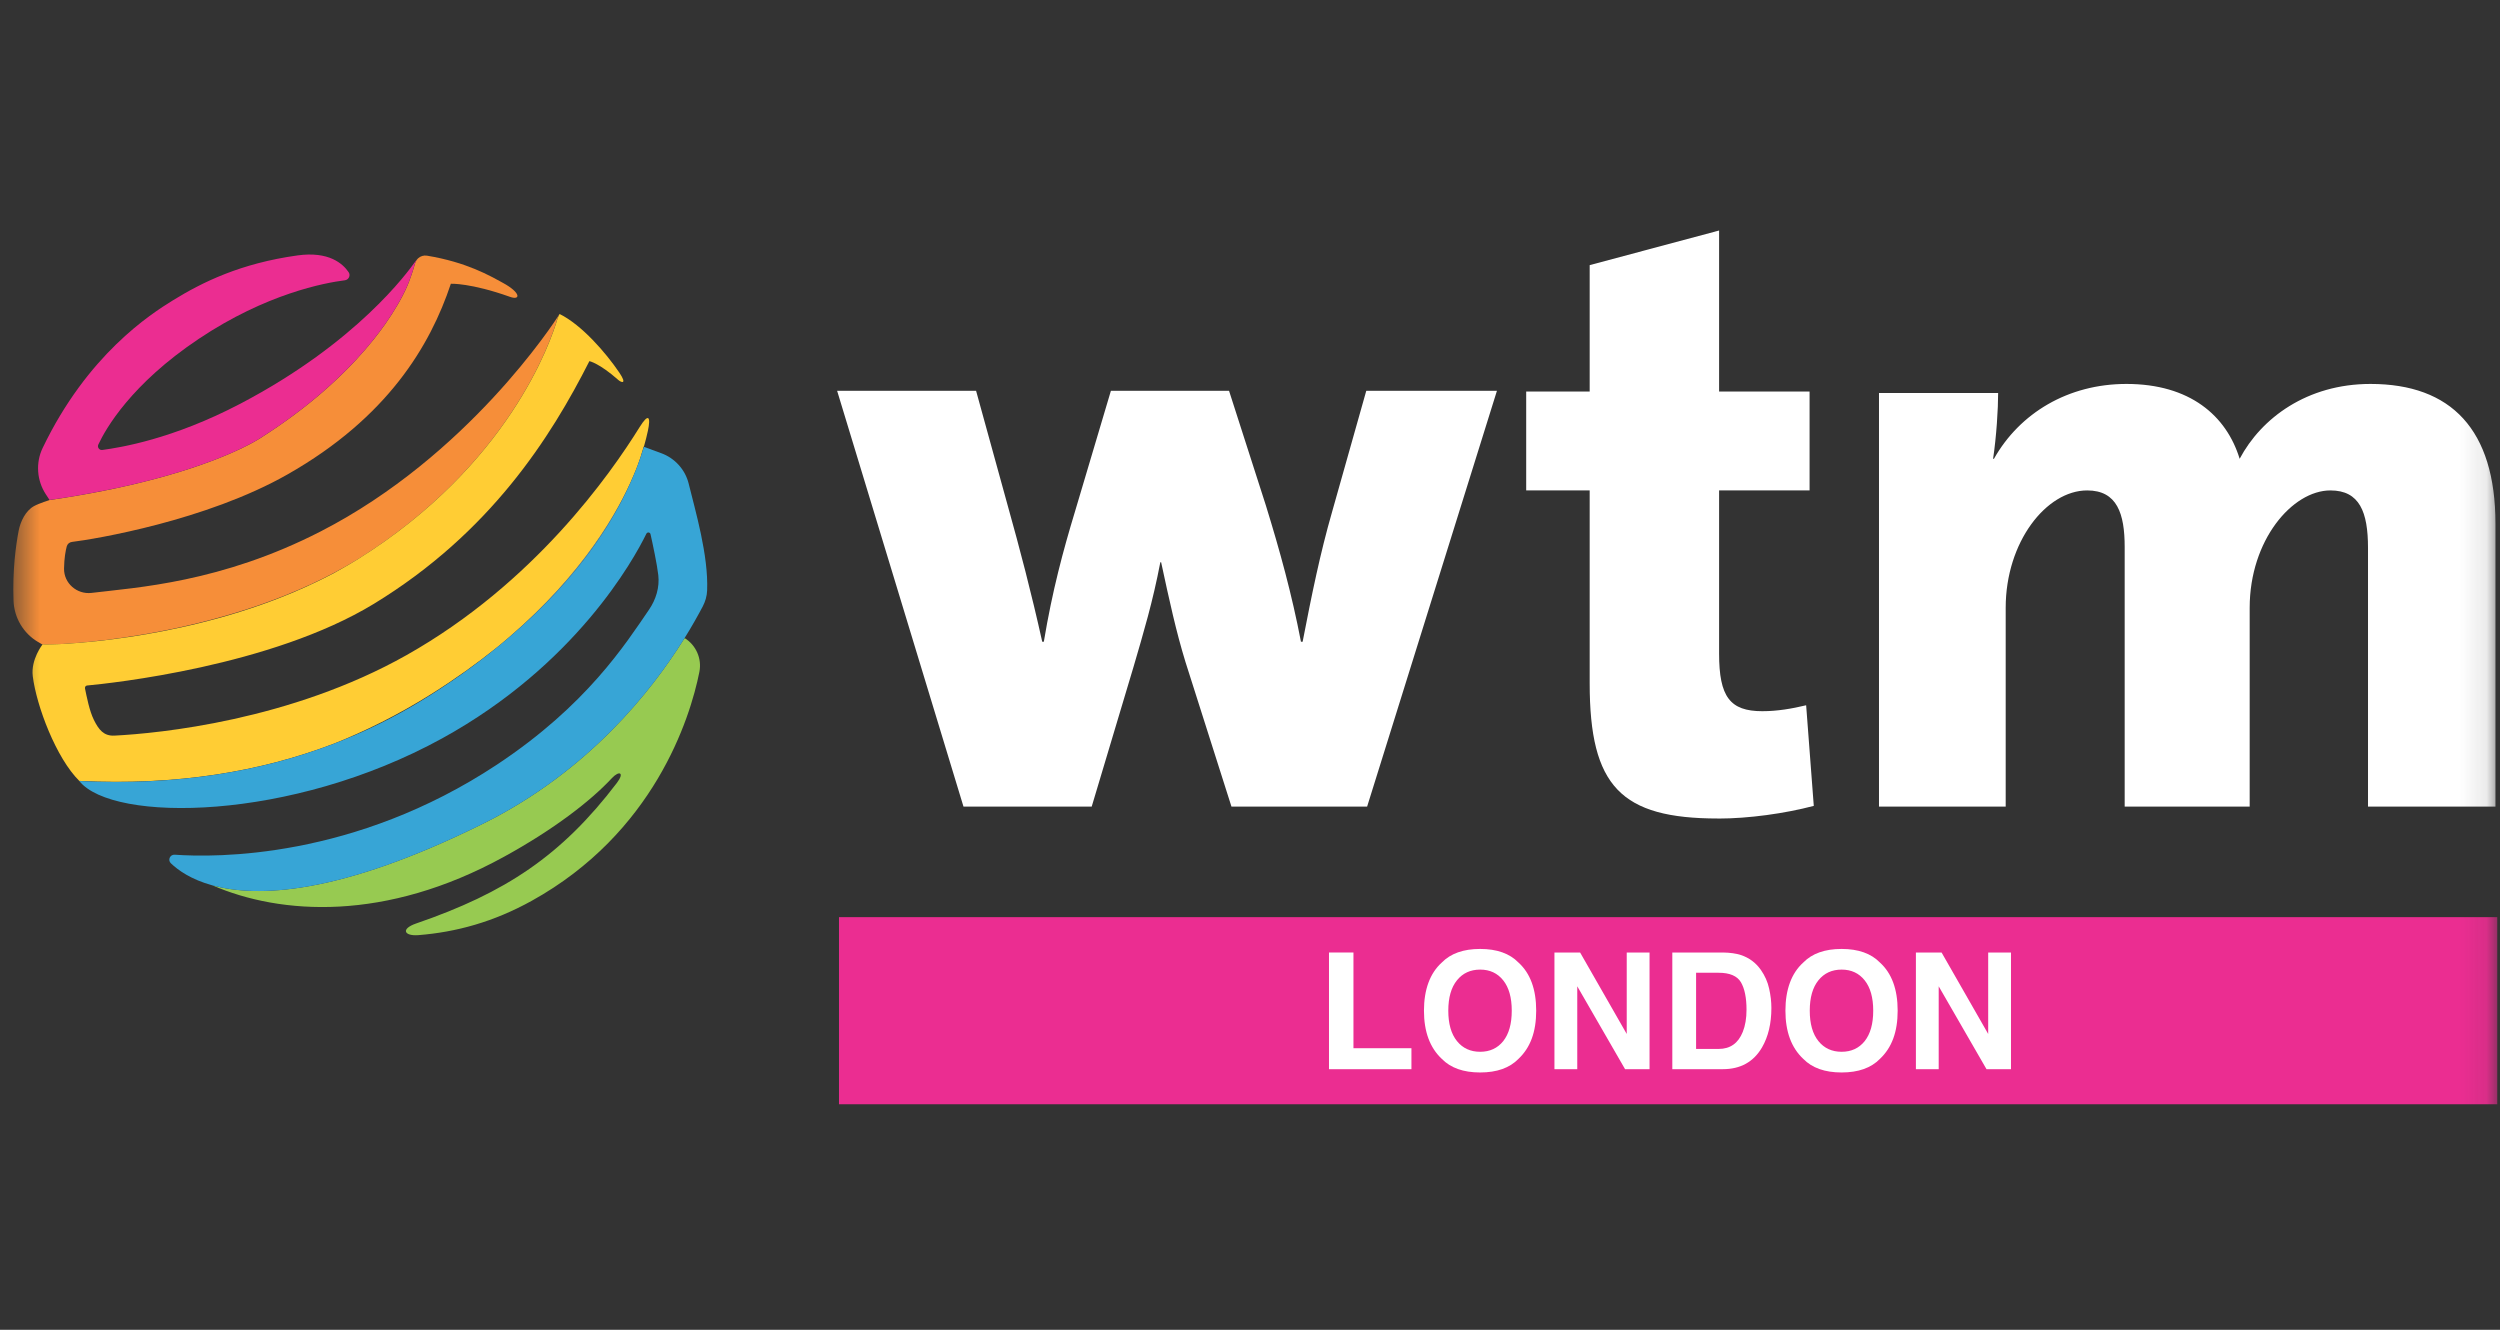
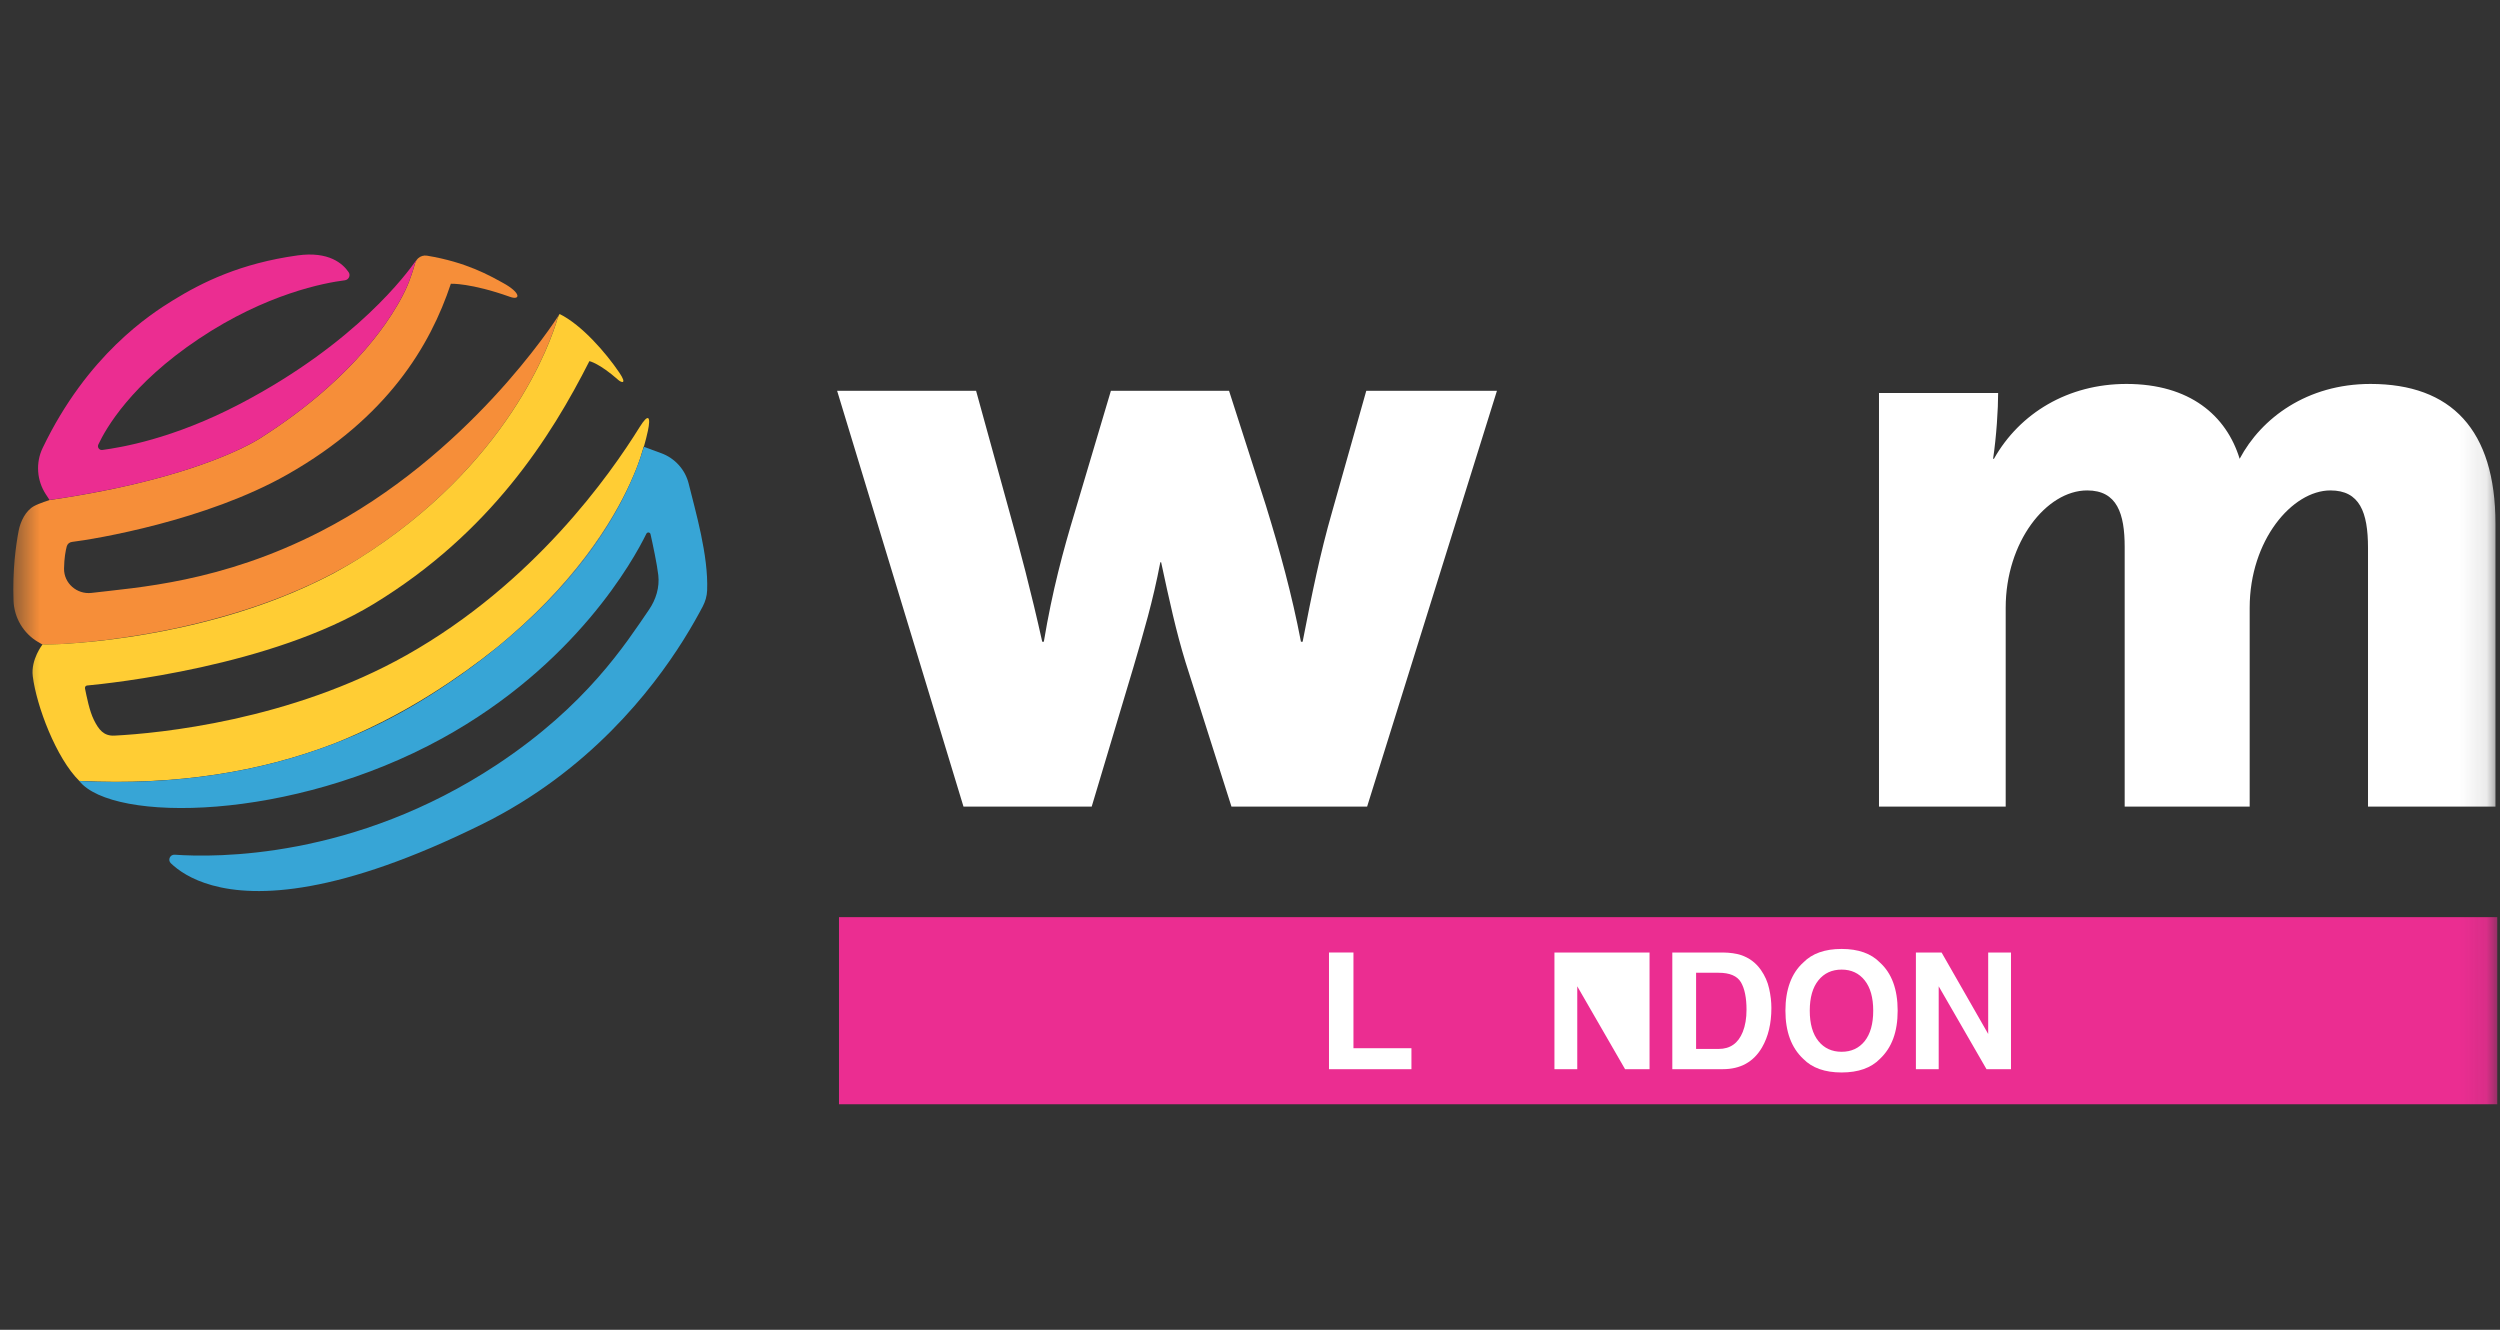
<svg xmlns="http://www.w3.org/2000/svg" width="94" height="50" viewBox="0 0 94 50" fill="none">
  <rect x="0" y="0" width="94" height="50" fill="#333333" stroke="none" />
  <mask id="mask0_2049_976" style="mask-type:luminance" maskUnits="userSpaceOnUse" x="0" y="0" width="94" height="50">
    <path d="M93.897 0H0.501V50H93.897V0Z" fill="white" />
  </mask>
  <g mask="url(#mask0_2049_976)">
    <path d="M51.404 30.328H46.303L44.573 24.888C44.224 23.753 43.971 22.591 43.659 21.142H43.628C43.347 22.62 42.997 23.785 42.62 25.076L41.048 30.328H36.227L31.476 14.695H36.701L37.897 19.034C38.337 20.607 38.777 22.276 39.188 24.13H39.248C39.567 22.213 39.975 20.702 40.414 19.253L41.77 14.694H46.212L47.596 19.002C48.13 20.733 48.571 22.335 48.916 24.129H48.979C49.326 22.335 49.641 20.796 50.085 19.252L51.372 14.694H56.285L51.404 30.327V30.328Z" fill="white" />
-     <path d="M64.606 30.776C60.949 30.776 59.772 29.57 59.772 25.693V18.439H57.385V14.722H59.772V9.969L64.638 8.667V14.722H68.04V18.439H64.638V24.579C64.638 26.199 65.048 26.741 66.261 26.741C66.83 26.741 67.372 26.647 67.911 26.518L68.198 30.301C67.115 30.587 65.75 30.778 64.607 30.778" fill="white" />
    <path d="M89.037 30.328V20.597C89.037 19.253 88.721 18.44 87.624 18.44C86.188 18.44 84.588 20.314 84.588 22.852V30.328H79.888V20.569C79.888 19.316 79.606 18.44 78.478 18.44C76.943 18.44 75.414 20.378 75.414 22.852V30.328H70.65V14.777H75.13C75.13 15.375 75.067 16.406 74.94 17.251H74.972C75.942 15.531 77.761 14.436 79.954 14.436C82.332 14.436 83.712 15.622 84.211 17.251C85.026 15.716 86.75 14.436 89.129 14.436C92.166 14.436 93.829 16.155 93.829 19.693V30.328H89.037L89.037 30.328Z" fill="white" />
-     <path d="M18.14 30.981C12.744 33.653 9.669 33.754 7.982 33.287C10.563 34.404 14.496 34.659 18.939 32.221C20.833 31.183 22.216 30.108 23.002 29.263C23.282 28.961 23.495 29.042 23.196 29.436C21.11 32.179 18.999 33.57 15.649 34.722C15.058 34.925 15.191 35.204 15.735 35.161C17.146 35.048 18.555 34.668 19.992 33.871C24.572 31.333 25.945 27.041 26.297 25.262C26.395 24.766 26.174 24.262 25.746 23.993C25.726 24.023 25.701 24.055 25.68 24.085C24.517 25.934 22.156 28.993 18.14 30.982L18.14 30.981Z" fill="#97CA51" />
    <path d="M1.637 24.233C1.653 24.233 1.669 24.234 1.689 24.235C1.697 24.235 1.705 24.235 1.713 24.235C2.767 24.239 8.858 23.861 13.469 21.018C19.108 17.485 20.706 12.868 20.965 11.964C20.997 11.895 21.018 11.85 21.028 11.826C20.837 12.127 17.593 17.137 12.06 19.98C8.305 21.909 5.125 22.089 3.444 22.293C2.893 22.359 2.4 21.931 2.408 21.378C2.414 20.981 2.467 20.704 2.509 20.547C2.533 20.454 2.611 20.387 2.707 20.376C3.553 20.274 7.75 19.579 10.813 17.837C14.574 15.7 16.18 12.99 16.952 10.669C16.952 10.669 17.697 10.634 19.178 11.162C19.571 11.303 19.602 11.012 18.906 10.634C18.416 10.367 17.549 9.86 16.054 9.613C15.932 9.593 15.813 9.631 15.727 9.708C15.704 9.728 15.685 9.751 15.667 9.776C15.663 9.782 15.659 9.788 15.656 9.794C15.639 9.82 15.625 9.848 15.615 9.878C15.613 9.883 15.611 9.889 15.609 9.894C15.592 9.955 15.571 10.024 15.549 10.099C15.543 10.117 15.537 10.136 15.531 10.155C15.522 10.183 15.513 10.21 15.504 10.239C15.494 10.27 15.482 10.302 15.471 10.336C15.464 10.358 15.457 10.38 15.448 10.402C15.428 10.461 15.406 10.521 15.383 10.584C15.354 10.658 15.311 10.764 15.248 10.898C15.222 10.954 15.191 11.016 15.158 11.081C15.144 11.108 15.13 11.135 15.115 11.164C15.087 11.217 15.056 11.274 15.023 11.332C14.999 11.375 14.974 11.419 14.948 11.463C14.825 11.675 14.674 11.915 14.49 12.177C14.356 12.368 14.202 12.572 14.032 12.785C13.932 12.909 13.825 13.038 13.711 13.169C13.606 13.29 13.495 13.415 13.376 13.542C13.321 13.601 13.264 13.661 13.206 13.722C13.187 13.742 13.167 13.762 13.148 13.781C13.108 13.822 13.068 13.864 13.026 13.905C13.003 13.929 12.979 13.953 12.955 13.977C12.916 14.015 12.877 14.054 12.837 14.092C12.811 14.118 12.785 14.143 12.758 14.168C12.719 14.206 12.679 14.244 12.638 14.282C12.611 14.308 12.583 14.333 12.555 14.359C12.513 14.398 12.47 14.437 12.428 14.476C12.4 14.501 12.372 14.527 12.344 14.552C12.296 14.595 12.247 14.638 12.198 14.681C12.174 14.703 12.15 14.723 12.126 14.745C12.052 14.808 11.978 14.872 11.901 14.936C11.898 14.938 11.895 14.941 11.891 14.944C11.815 15.008 11.737 15.071 11.658 15.136C11.631 15.157 11.604 15.178 11.577 15.2C11.522 15.245 11.466 15.289 11.409 15.333C11.377 15.358 11.344 15.384 11.31 15.409C11.257 15.45 11.204 15.491 11.149 15.532C11.114 15.559 11.078 15.585 11.042 15.613C10.988 15.652 10.933 15.693 10.877 15.733C10.841 15.759 10.803 15.787 10.766 15.813C10.709 15.855 10.65 15.896 10.591 15.937C10.555 15.963 10.518 15.988 10.48 16.014C10.415 16.059 10.349 16.104 10.282 16.149C10.25 16.171 10.218 16.192 10.186 16.214C10.086 16.281 9.984 16.348 9.879 16.415C9.879 16.415 9.875 16.417 9.869 16.422C9.867 16.423 9.863 16.426 9.859 16.428C9.853 16.433 9.845 16.437 9.834 16.445C9.829 16.448 9.821 16.453 9.815 16.457C9.803 16.464 9.791 16.472 9.777 16.482C9.767 16.488 9.756 16.494 9.745 16.501C9.729 16.511 9.714 16.52 9.695 16.532C9.681 16.54 9.666 16.548 9.651 16.557C9.631 16.569 9.611 16.58 9.588 16.593C9.571 16.603 9.551 16.614 9.532 16.625C9.507 16.638 9.483 16.652 9.456 16.667C9.434 16.679 9.411 16.691 9.388 16.703C9.358 16.718 9.329 16.733 9.297 16.75C9.271 16.763 9.244 16.776 9.216 16.79C9.182 16.807 9.148 16.824 9.111 16.842C9.081 16.857 9.05 16.871 9.018 16.887C8.98 16.905 8.938 16.924 8.897 16.943C8.863 16.959 8.828 16.974 8.791 16.991C8.747 17.011 8.701 17.031 8.653 17.052C8.615 17.068 8.577 17.085 8.536 17.102C8.486 17.123 8.433 17.145 8.38 17.167C8.337 17.184 8.296 17.201 8.251 17.219C8.194 17.242 8.134 17.265 8.074 17.288C8.028 17.306 7.984 17.323 7.937 17.341C7.871 17.366 7.802 17.391 7.733 17.415C7.686 17.433 7.641 17.449 7.591 17.467C7.512 17.494 7.428 17.523 7.344 17.552C7.3 17.566 7.259 17.581 7.215 17.596C7.084 17.639 6.948 17.683 6.806 17.727C6.66 17.772 6.508 17.817 6.35 17.863C6.059 17.947 5.747 18.031 5.415 18.114C5.082 18.198 4.729 18.279 4.353 18.36C4.056 18.423 3.746 18.485 3.422 18.545C3.098 18.605 2.759 18.663 2.406 18.719C2.23 18.747 2.05 18.774 1.867 18.801C1.867 18.801 1.468 18.925 1.276 19.031C0.963 19.205 0.769 19.605 0.701 19.956C0.595 20.508 0.468 21.433 0.509 22.585C0.531 23.226 0.877 23.814 1.432 24.139C1.533 24.197 1.6 24.236 1.597 24.236C1.599 24.236 1.6 24.235 1.601 24.234C1.611 24.234 1.625 24.235 1.638 24.235L1.637 24.233Z" fill="#F68E39" />
    <path d="M12.547 27.965C13.724 27.495 14.954 26.889 16.205 26.104C17.121 25.529 17.936 24.944 18.663 24.36C18.696 24.333 18.732 24.306 18.765 24.278C18.782 24.265 18.797 24.251 18.814 24.238C18.923 24.148 19.026 24.059 19.132 23.969C21.961 21.541 23.261 19.203 23.818 17.887C23.847 17.818 23.877 17.748 23.904 17.681C23.926 17.625 23.947 17.57 23.968 17.516C23.972 17.505 23.977 17.492 23.981 17.481C24.006 17.413 24.03 17.348 24.052 17.282C24.066 17.244 24.078 17.208 24.09 17.17C24.169 16.929 24.199 16.796 24.199 16.796L24.209 16.799C24.273 16.579 24.323 16.377 24.361 16.198C24.47 15.686 24.397 15.497 24.043 16.07C22.954 17.823 20.087 21.926 15.289 24.631C10.918 27.095 5.974 27.574 4.307 27.659C3.898 27.681 3.712 27.434 3.53 27.068C3.361 26.729 3.258 26.185 3.197 25.892C3.185 25.835 3.216 25.78 3.274 25.775C4.169 25.692 10.203 25.054 14.061 22.702C18.436 20.034 20.713 16.44 22.161 13.579C22.161 13.579 22.531 13.651 23.251 14.289C23.362 14.387 23.594 14.464 23.283 14.005C22.786 13.272 21.878 12.218 21.039 11.805C21.039 11.805 21.036 11.813 21.03 11.825C21.02 11.848 21 11.894 20.968 11.963C20.709 12.867 19.111 17.483 13.471 21.016C13.311 21.116 13.149 21.212 12.986 21.306C12.71 21.47 12.423 21.623 12.129 21.767C12.065 21.799 12 21.83 11.937 21.86C11.918 21.869 11.9 21.878 11.882 21.887C7.573 23.964 2.649 24.238 1.716 24.232C1.708 24.232 1.7 24.232 1.692 24.232C1.672 24.232 1.655 24.231 1.64 24.23C1.627 24.23 1.613 24.23 1.603 24.229C1.601 24.23 1.6 24.23 1.599 24.232C1.599 24.232 1.154 24.793 1.232 25.426C1.369 26.537 2.112 28.506 2.983 29.364C2.983 29.364 2.986 29.364 2.986 29.365C2.985 29.364 2.984 29.364 2.984 29.362C6.638 29.543 9.8 29.017 12.551 27.962L12.547 27.965Z" fill="#FFCD34" />
    <path d="M19.131 23.97C21.77 21.731 23.134 19.527 23.818 17.888C23.26 19.204 21.961 21.541 19.131 23.97Z" fill="#6BA6DB" />
    <path d="M25.896 18.19C25.766 17.66 25.379 17.23 24.865 17.041L24.209 16.8C24.174 16.918 24.134 17.043 24.091 17.171C24.078 17.208 24.066 17.244 24.053 17.283C24.03 17.348 24.007 17.414 23.981 17.482C23.977 17.493 23.972 17.506 23.968 17.517C23.947 17.572 23.926 17.627 23.904 17.682C23.877 17.749 23.848 17.819 23.818 17.888C23.135 19.527 21.77 21.731 19.132 23.97C19.027 24.059 18.923 24.149 18.814 24.238C18.797 24.252 18.782 24.266 18.765 24.279C18.732 24.306 18.696 24.333 18.663 24.361C17.837 25.032 16.894 25.707 15.812 26.366C14.794 26.985 13.706 27.521 12.548 27.966C9.796 29.02 6.635 29.547 2.981 29.366C2.981 29.367 2.982 29.368 2.983 29.369C4.241 30.936 10.938 30.892 16.628 27.761C21.65 24.998 23.829 21.04 24.303 20.069C24.338 19.997 24.443 20.009 24.46 20.087C24.546 20.47 24.706 21.22 24.752 21.625C24.804 22.088 24.664 22.543 24.4 22.928C23.522 24.208 22.067 26.511 18.69 28.747C13.313 32.306 8.097 32.246 6.57 32.137C6.394 32.124 6.297 32.336 6.423 32.458C6.697 32.722 7.185 33.069 7.983 33.289C9.67 33.756 12.745 33.655 18.141 30.983C22.157 28.995 24.518 25.936 25.682 24.087C26.033 23.529 26.276 23.08 26.422 22.805C26.52 22.618 26.58 22.414 26.588 22.203C26.642 20.886 26.145 19.207 25.896 18.191V18.19Z" fill="#37A5D6" />
    <path d="M4.351 18.359C4.727 18.279 5.081 18.197 5.413 18.114C5.746 18.031 6.058 17.947 6.349 17.862C6.507 17.817 6.658 17.771 6.804 17.726C6.947 17.682 7.082 17.638 7.213 17.595C7.258 17.58 7.299 17.566 7.342 17.551C7.426 17.523 7.51 17.495 7.59 17.466C7.639 17.449 7.684 17.431 7.732 17.415C7.8 17.39 7.87 17.365 7.935 17.34C7.983 17.322 8.027 17.305 8.072 17.288C8.132 17.265 8.193 17.241 8.249 17.219C8.294 17.201 8.335 17.183 8.378 17.166C8.432 17.144 8.484 17.123 8.534 17.102C8.575 17.084 8.613 17.068 8.652 17.051C8.699 17.03 8.746 17.011 8.79 16.991C8.826 16.975 8.86 16.959 8.895 16.943C8.937 16.923 8.978 16.905 9.017 16.886C9.049 16.871 9.079 16.856 9.109 16.842C9.146 16.824 9.181 16.806 9.215 16.79C9.243 16.776 9.269 16.762 9.295 16.749C9.327 16.733 9.357 16.717 9.386 16.702C9.409 16.689 9.433 16.677 9.454 16.666C9.481 16.651 9.506 16.637 9.53 16.624C9.55 16.613 9.569 16.603 9.586 16.593C9.609 16.58 9.63 16.568 9.65 16.556C9.664 16.548 9.68 16.539 9.693 16.531C9.712 16.52 9.728 16.51 9.744 16.5C9.754 16.494 9.766 16.487 9.775 16.481C9.79 16.472 9.802 16.465 9.813 16.456C9.82 16.453 9.827 16.448 9.832 16.444C9.843 16.437 9.85 16.432 9.858 16.427C9.861 16.425 9.864 16.423 9.867 16.421C9.874 16.417 9.878 16.414 9.878 16.414C9.982 16.348 10.083 16.28 10.184 16.214C10.217 16.192 10.248 16.171 10.281 16.149C10.347 16.103 10.414 16.059 10.479 16.014C10.516 15.988 10.553 15.962 10.59 15.937C10.648 15.895 10.707 15.854 10.764 15.813C10.802 15.786 10.839 15.759 10.876 15.732C10.931 15.692 10.986 15.652 11.04 15.612C11.076 15.585 11.112 15.559 11.147 15.531C11.202 15.49 11.255 15.45 11.309 15.409C11.341 15.383 11.375 15.358 11.408 15.333C11.464 15.288 11.52 15.244 11.576 15.2C11.602 15.178 11.63 15.156 11.656 15.135C11.736 15.071 11.813 15.008 11.89 14.944C11.893 14.941 11.896 14.938 11.9 14.935C11.976 14.871 12.051 14.808 12.124 14.744C12.149 14.723 12.172 14.702 12.196 14.681C12.245 14.638 12.295 14.595 12.343 14.551C12.371 14.526 12.399 14.501 12.426 14.475C12.469 14.436 12.512 14.398 12.554 14.358C12.582 14.332 12.609 14.306 12.636 14.281C12.677 14.243 12.717 14.206 12.756 14.168C12.783 14.142 12.809 14.117 12.835 14.092C12.875 14.053 12.914 14.015 12.953 13.976C12.977 13.952 13.001 13.929 13.025 13.905C13.066 13.863 13.106 13.822 13.146 13.78C13.165 13.761 13.185 13.741 13.204 13.721C13.262 13.661 13.319 13.6 13.375 13.541C13.493 13.414 13.604 13.29 13.71 13.168C13.823 13.037 13.931 12.909 14.03 12.784C14.201 12.572 14.354 12.367 14.488 12.177C14.672 11.915 14.824 11.674 14.947 11.463C14.973 11.418 14.998 11.374 15.021 11.332C15.054 11.273 15.085 11.217 15.113 11.163C15.128 11.135 15.143 11.107 15.156 11.081C15.189 11.015 15.22 10.954 15.246 10.898C15.309 10.763 15.353 10.657 15.381 10.583C15.404 10.52 15.426 10.46 15.447 10.402C15.455 10.379 15.462 10.357 15.47 10.335C15.481 10.302 15.492 10.269 15.502 10.238C15.511 10.21 15.52 10.182 15.529 10.155C15.535 10.136 15.541 10.117 15.547 10.098C15.557 10.066 15.567 10.033 15.576 10.003C15.588 9.965 15.598 9.928 15.608 9.894C15.61 9.889 15.613 9.883 15.614 9.878C15.624 9.848 15.639 9.82 15.655 9.794C15.659 9.788 15.662 9.782 15.666 9.776C15.684 9.752 15.703 9.728 15.726 9.708C15.68 9.746 15.61 9.841 15.61 9.84C15.34 10.217 13.438 12.873 9.04 15.178C6.475 16.523 4.508 16.828 3.846 16.919C3.733 16.934 3.649 16.819 3.697 16.715C3.976 16.117 4.928 14.445 7.469 12.744C10.008 11.044 12.207 10.634 12.966 10.539C13.112 10.521 13.191 10.356 13.109 10.235C12.89 9.911 12.362 9.44 11.184 9.604C9.045 9.902 7.61 10.61 6.511 11.287C5.654 11.815 3.286 13.336 1.602 16.848C1.335 17.406 1.384 18.065 1.722 18.584L1.863 18.799C2.047 18.773 2.227 18.745 2.403 18.718C2.756 18.662 3.094 18.604 3.418 18.543C3.742 18.483 4.053 18.422 4.349 18.358L4.351 18.359Z" fill="#EB2D91" />
    <path d="M93.897 34.485H31.546V41.52H93.897V34.485Z" fill="#EB2D91" />
    <path d="M49.97 35.814H50.89V39.413H53.07V40.202H49.97V35.814Z" fill="white" />
-     <path d="M55.653 40.325C55.024 40.325 54.543 40.154 54.211 39.813C53.764 39.394 53.541 38.79 53.541 38.002C53.541 37.214 53.764 36.595 54.211 36.192C54.543 35.851 55.024 35.68 55.653 35.68C56.282 35.68 56.763 35.851 57.095 36.192C57.539 36.595 57.761 37.198 57.761 38.002C57.761 38.806 57.539 39.394 57.095 39.813C56.763 40.154 56.282 40.325 55.653 40.325ZM56.522 39.145C56.735 38.877 56.842 38.496 56.842 38.002C56.842 37.508 56.735 37.13 56.521 36.861C56.307 36.592 56.018 36.457 55.654 36.457C55.289 36.457 54.998 36.591 54.782 36.859C54.565 37.127 54.456 37.508 54.456 38.002C54.456 38.496 54.565 38.877 54.782 39.145C54.998 39.413 55.289 39.547 55.654 39.547C56.018 39.547 56.307 39.413 56.523 39.145L56.522 39.145Z" fill="white" />
-     <path d="M62.023 40.202H61.103L59.305 37.085V40.202H58.447V35.814H59.412L61.165 38.877V35.814H62.023V40.202Z" fill="white" />
+     <path d="M62.023 40.202H61.103L59.305 37.085V40.202H58.447V35.814H59.412V35.814H62.023V40.202Z" fill="white" />
    <path d="M64.776 40.202H62.879V35.814H64.776C65.049 35.818 65.276 35.85 65.457 35.909C65.766 36.011 66.016 36.196 66.207 36.466C66.36 36.684 66.465 36.92 66.52 37.174C66.577 37.428 66.604 37.67 66.604 37.9C66.604 38.484 66.487 38.978 66.252 39.383C65.933 39.929 65.441 40.201 64.777 40.201L64.776 40.202ZM65.46 36.934C65.318 36.695 65.039 36.576 64.621 36.576H63.773V39.44H64.621C65.055 39.44 65.357 39.227 65.528 38.8C65.622 38.566 65.669 38.288 65.669 37.964C65.669 37.517 65.599 37.174 65.46 36.934Z" fill="white" />
    <path d="M69.244 40.325C68.615 40.325 68.134 40.154 67.802 39.813C67.355 39.394 67.132 38.79 67.132 38.002C67.132 37.214 67.355 36.595 67.802 36.192C68.134 35.851 68.615 35.68 69.244 35.68C69.873 35.68 70.354 35.851 70.686 36.192C71.13 36.595 71.352 37.198 71.352 38.002C71.352 38.806 71.13 39.394 70.686 39.813C70.354 40.154 69.873 40.325 69.244 40.325ZM70.113 39.145C70.326 38.877 70.433 38.496 70.433 38.002C70.433 37.508 70.326 37.13 70.112 36.861C69.898 36.592 69.609 36.457 69.245 36.457C68.88 36.457 68.589 36.591 68.373 36.859C68.156 37.127 68.047 37.508 68.047 38.002C68.047 38.496 68.156 38.877 68.373 39.145C68.589 39.413 68.88 39.547 69.245 39.547C69.609 39.547 69.898 39.413 70.114 39.145L70.113 39.145Z" fill="white" />
    <path d="M75.613 40.202H74.693L72.895 37.085V40.202H72.038V35.814H73.003L74.756 38.877V35.814H75.613V40.202Z" fill="white" />
  </g>
</svg>